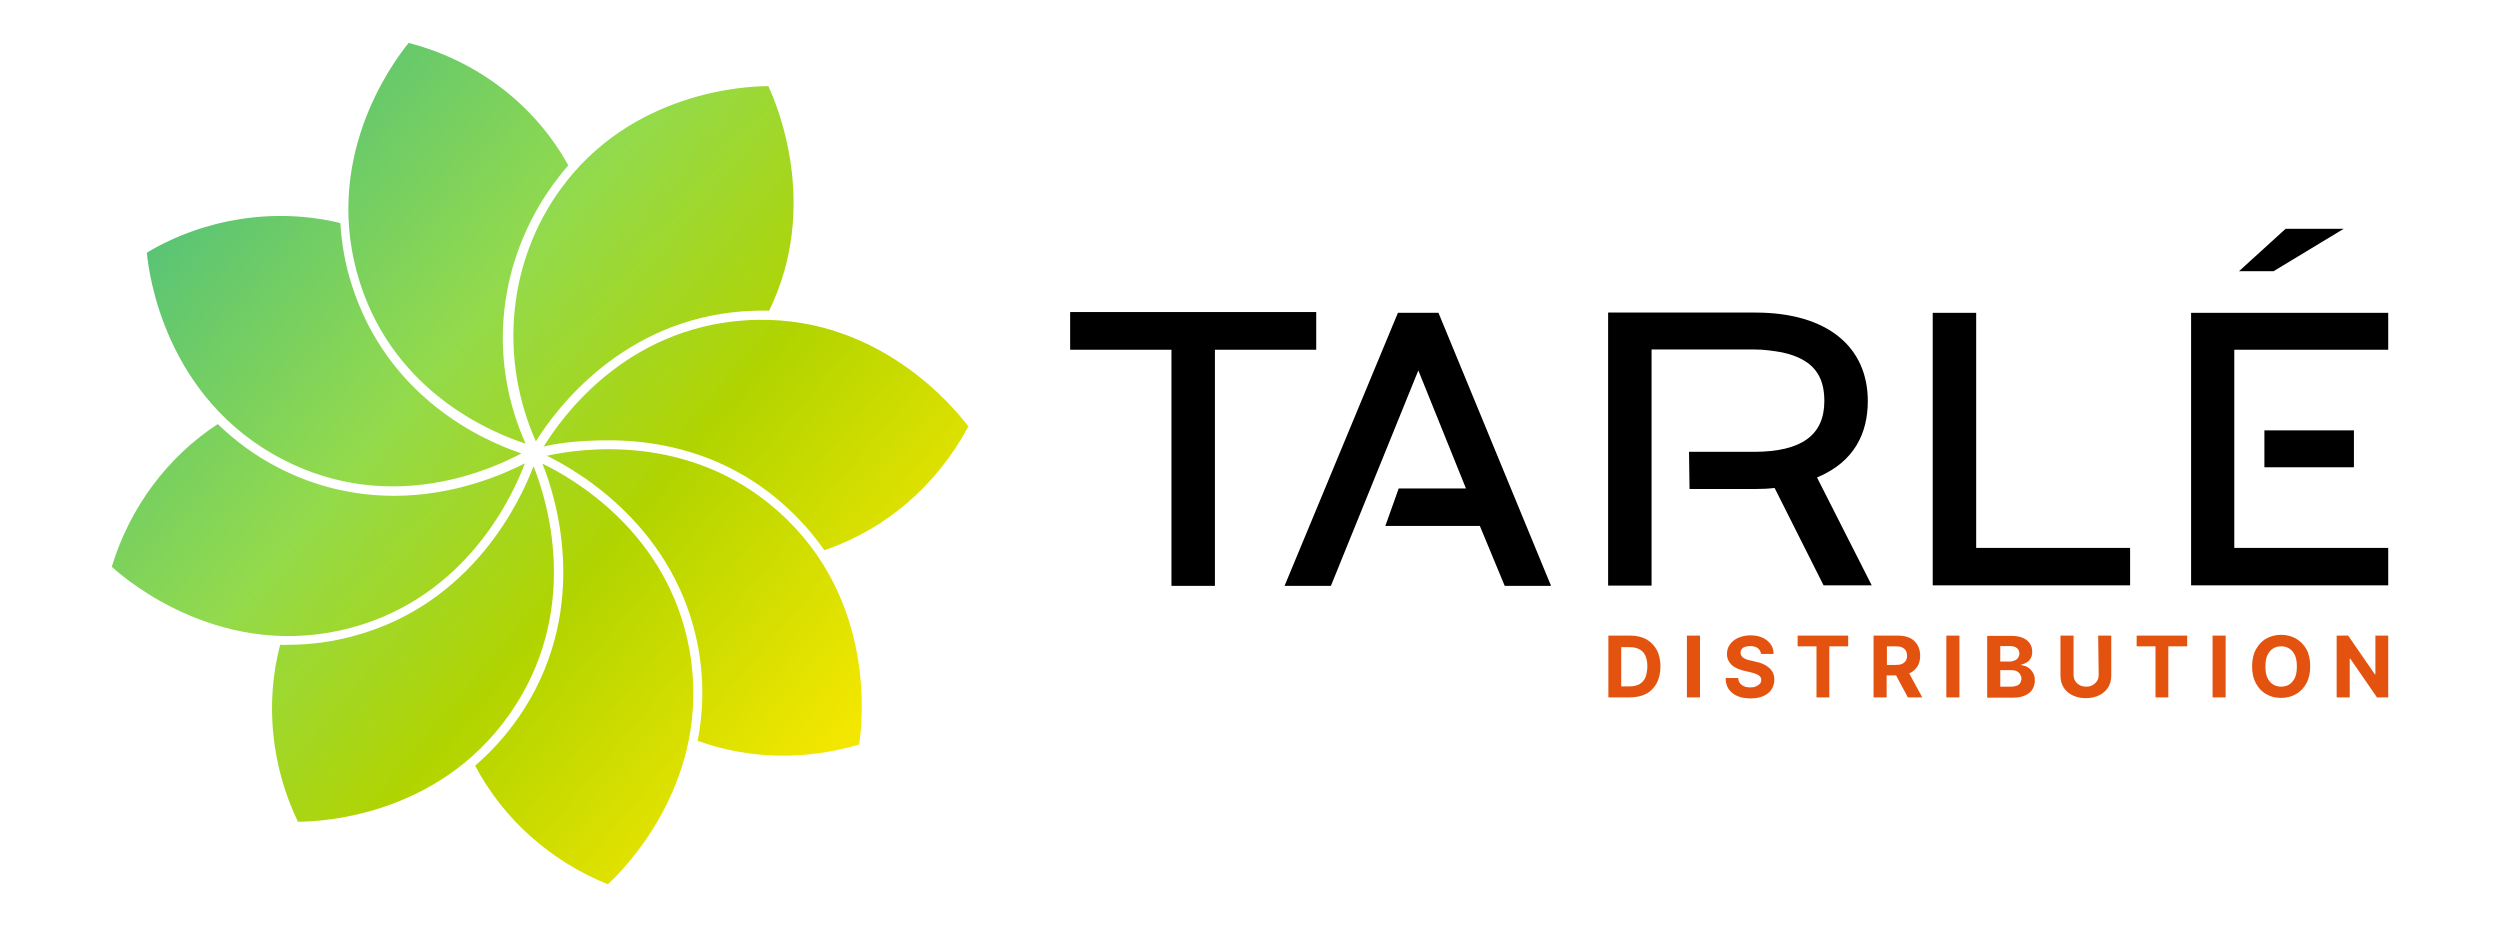
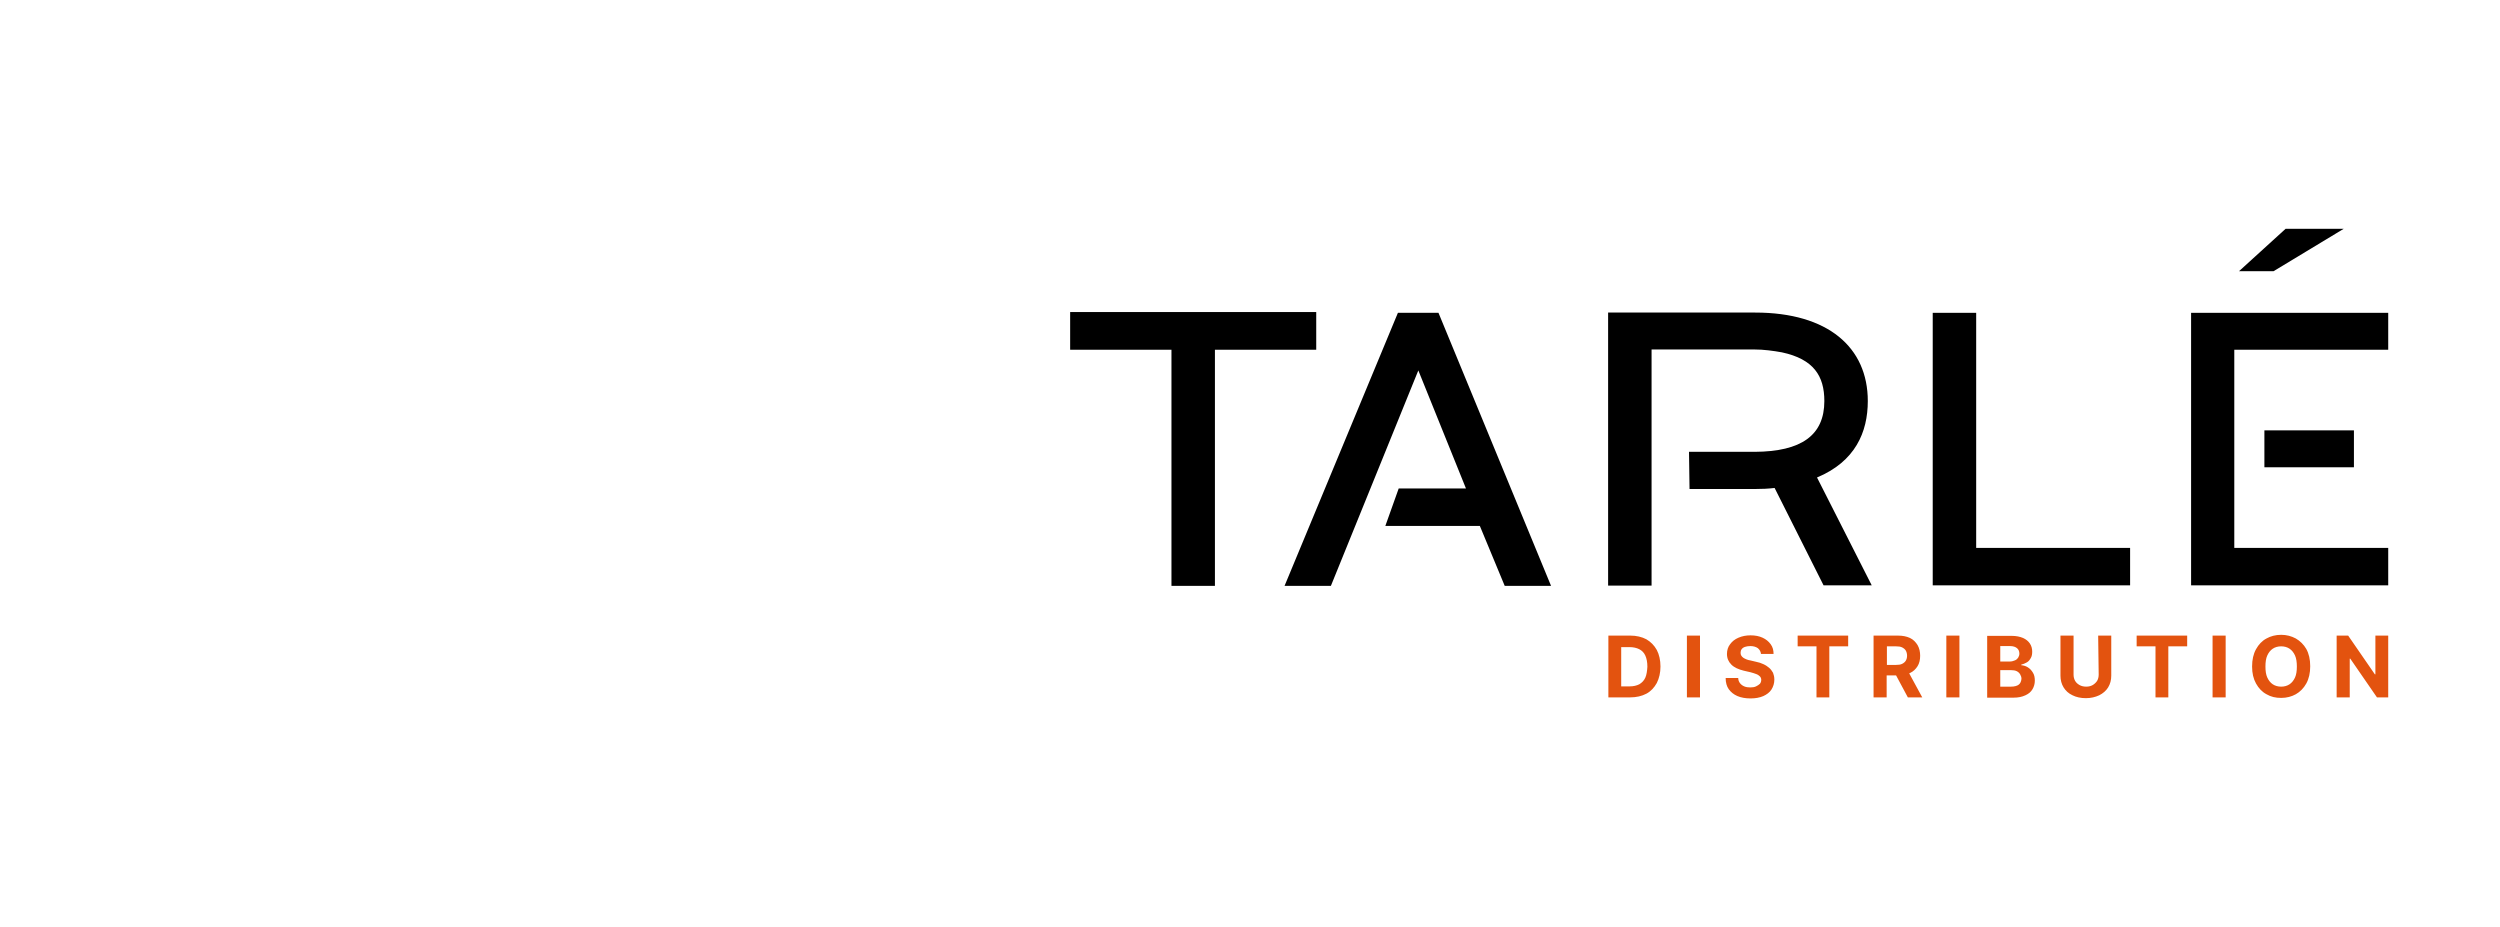
<svg xmlns="http://www.w3.org/2000/svg" version="1.1" id="LOGO" x="0px" y="0px" viewBox="0 0 955 354.1" style="enable-background:new 0 0 955 354.1;" xml:space="preserve">
  <style type="text/css">
	.st0{fill:url(#SVGID_1_);}
	.st1{fill:#E3530F;}
</style>
  <linearGradient id="SVGID_1_" gradientUnits="userSpaceOnUse" x1="75.344" y1="1053.738" x2="326.691" y2="1264.644" gradientTransform="matrix(1 0 0 1 0 -988)">
    <stop offset="0" style="stop-color:#57C377" />
    <stop offset="0.35" style="stop-color:#92DA4D" />
    <stop offset="0.65" style="stop-color:#B1D400" />
    <stop offset="1" style="stop-color:#F3E700" />
  </linearGradient>
-   <path class="st0" d="M181.5,292.5c10.8,20.4,28.7,36.4,50.7,45.3c5.9-5.4,40.1-39.4,31.2-89.4c-8-44.8-44.4-65.6-56.2-71.3  c5.1,12.6,18.2,54-7,93.8C195,279,188.7,286.3,181.5,292.5z M107,246.3c-5.8,22.3-3.4,46.3,6.8,67.6c9.5,0,56.4-2.3,83.4-44.9  c24.3-38.4,11.6-78.6,6.6-90.9c-4.8,12.7-23,52.5-68.5,64.8c-8.3,2.3-16.8,3.4-25.2,3.4C109.2,246.4,108.2,246.4,107,246.3z   M266.5,283c19.8,7.1,41,7.5,61.7,1.4c1.2-7.9,6.9-55.8-31.3-89.4c-33.7-29.7-74.9-23.8-88-20.9c12.5,6.1,49.6,27.8,57.9,73.7  C268.9,259.5,268.8,271.4,266.5,283z M42.7,216.5c5.9,5.4,42.8,36.5,91.8,23.2c43.8-11.9,61.4-50.4,66-62.7  c-7.8,4-26.6,12.4-49.9,12.4c-15.5,0-30.4-3.6-44.2-10.7c-8.6-4.4-16.4-10.1-23.2-16.7C64,174.5,49.6,193.8,42.7,216.5z   M232.6,168.2c19,0,44.3,4.7,66.5,24.3c6,5.3,11.3,11.2,15.8,17.7c23.5-8,43-24.8,55-47.3c-4.8-6.4-34.9-44.1-85.6-40.5  c-45.7,3.2-69.8,37.1-76.6,48.2C212.6,169.3,221.3,168.2,232.6,168.2z M56.1,96.5c0.7,8,6.9,55.8,52.1,79.1c41.9,21.6,80.8,3,91-2.4  c-14.4-4.8-51-21-64.8-64.3c-2.5-7.7-3.9-15.7-4.4-23.7C105.2,79.2,78.3,83.3,56.1,96.5z M156.1,16.4c-6.6,8.1-33.5,44.9-18.6,91.6  c13.6,42.6,51.2,57.5,63.3,61.5c-14.9-33.2-10.3-70.4,10.6-99.2c1.8-2.4,3.6-4.8,5.7-7.1C204.4,40.1,182.2,23.1,156.1,16.4z   M293.5,32.9c-9,0-52.4,2.2-79.4,39.4c-20,27.6-23.6,64.3-9.4,96.3c7.9-12.7,33.2-46.4,79.4-49.7c3.2-0.2,6.5-0.3,9.7-0.2  C313.4,78.5,296.6,39.5,293.5,32.9z" />
  <g>
    <polygon points="447.5,223.8 464.1,223.8 464.1,133.6 502.8,133.6 502.8,119.2 408.8,119.2 408.8,133.6 447.5,133.6  " />
    <polygon points="534,119.5 490.7,223.8 508.4,223.8 523.5,186.6 541.8,141.5 560,186.6 534.3,186.6 529.2,200.9 565.3,200.9    574.8,223.8 592.5,223.8 549.5,119.5  " />
    <path d="M713.5,153.2c0-20.5-15.2-33.8-43-33.8h-56.2v104.3h16.6v-90.2h39.3c3.5,0,7.2,0.5,10.5,1.1c12.1,2.6,16.2,9,16.2,18.6   c0,13.1-8.8,19.3-26.6,19.4h-25.1l0.2,14.2h25c2.5,0,5.1-0.1,7.5-0.4l18.7,37.2H715l-20.9-41.2   C708.7,176.3,713.5,165.1,713.5,153.2z" />
    <polygon points="813.7,209.3 754.9,209.3 754.9,119.5 738.3,119.5 738.3,223.6 813.7,223.6  " />
    <rect x="865" y="164.4" width="34.2" height="14.1" />
    <polygon points="912.3,119.5 837,119.5 837,223.6 912.3,223.6 912.3,209.3 853.5,209.3 853.5,164.4 853.5,133.6 912.3,133.6  " />
    <polygon points="895.3,87.4 873.1,87.4 855.3,103.6 868.5,103.6  " />
  </g>
  <path class="st1" d="M628.9,244.2c-1.7-0.9-3.8-1.4-6.1-1.4h-8.4v23.6h8.3c2.4,0,4.5-0.5,6.2-1.4s3-2.3,4-4.1  c0.9-1.8,1.4-3.9,1.4-6.3c0-2.4-0.5-4.6-1.4-6.3C631.9,246.5,630.6,245.2,628.9,244.2z M628.5,258.9c-0.5,1.1-1.3,1.9-2.3,2.5  c-1,0.5-2.2,0.8-3.7,0.8h-3.2v-15h3.2c1.5,0,2.7,0.3,3.7,0.8s1.8,1.3,2.3,2.4c0.5,1.1,0.8,2.5,0.8,4.3  C629.2,256.3,629,257.8,628.5,258.9z M644.4,242.8h5v23.6h-5V242.8z M677.3,257c0.3,0.8,0.5,1.6,0.5,2.6c0,1.4-0.4,2.7-1.1,3.8  c-0.7,1.1-1.8,1.9-3.1,2.5c-1.4,0.6-3,0.9-4.9,0.9s-3.6-0.3-5-0.9s-2.5-1.5-3.3-2.6s-1.2-2.6-1.2-4.3h4.8c0,0.8,0.3,1.5,0.7,2  s0.9,0.9,1.6,1.2c0.7,0.3,1.5,0.4,2.3,0.4s1.6-0.1,2.2-0.4s1.1-0.6,1.5-1c0.3-0.4,0.5-0.9,0.5-1.5c0-0.5-0.2-1-0.5-1.3  s-0.8-0.7-1.4-0.9c-0.6-0.2-1.3-0.5-2.2-0.7l-2.6-0.6c-2-0.5-3.6-1.2-4.7-2.3s-1.7-2.4-1.7-4.1c0-1.4,0.4-2.7,1.2-3.7  c0.8-1.1,1.8-1.9,3.2-2.5s2.9-0.9,4.6-0.9c1.8,0,3.3,0.3,4.6,0.9c1.3,0.6,2.3,1.4,3.1,2.5s1.1,2.3,1.1,3.7h-4.8  c-0.1-0.9-0.5-1.6-1.2-2.2c-0.7-0.5-1.7-0.8-2.8-0.8c-0.8,0-1.5,0.1-2.1,0.3s-1,0.5-1.3,0.9s-0.4,0.9-0.4,1.4c0,0.4,0.1,0.8,0.3,1.1  s0.5,0.6,0.8,0.8s0.7,0.4,1.2,0.6c0.5,0.2,0.9,0.3,1.5,0.4l2.1,0.5c1,0.2,2,0.5,2.8,0.9c0.9,0.4,1.6,0.9,2.2,1.4  C676.4,255.6,676.9,256.3,677.3,257z M686.7,242.8H706v4.1h-7.2v19.5h-4.9v-19.5h-7.2L686.7,242.8L686.7,242.8z M729.6,257.1  c1.3-0.6,2.2-1.5,2.9-2.6s1-2.5,1-4s-0.3-2.9-1-4.1c-0.7-1.1-1.6-2.1-2.9-2.7c-1.3-0.6-2.8-0.9-4.6-0.9h-9.3v23.6h5V258h3.6l4.5,8.4  h5.5l-5-9.2C729.4,257.2,729.5,257.2,729.6,257.1z M720.8,246.9h3.4c1,0,1.8,0.1,2.4,0.4c0.6,0.3,1.1,0.7,1.4,1.2  c0.3,0.5,0.5,1.2,0.5,2s-0.2,1.4-0.5,1.9s-0.8,0.9-1.4,1.2c-0.6,0.3-1.4,0.4-2.4,0.4h-3.4V246.9L720.8,246.9z M743.5,242.8h5v23.6  h-5V242.8z M774.6,254.9c-0.8-0.5-1.6-0.7-2.5-0.8v-0.2c0.8-0.2,1.5-0.5,2.2-0.9s1.1-1,1.5-1.7s0.5-1.5,0.5-2.4  c0-1.2-0.3-2.2-0.9-3.1s-1.5-1.6-2.6-2.1c-1.2-0.5-2.6-0.8-4.3-0.8h-9.4v23.6h10.1c1.8,0,3.2-0.3,4.5-0.9s2.1-1.3,2.7-2.3  c0.6-1,0.9-2.1,0.9-3.3c0-1.2-0.2-2.2-0.7-3C776,256,775.4,255.4,774.6,254.9z M764.1,246.8h3.8c1.1,0,2,0.3,2.6,0.8  s0.9,1.2,0.9,2.1c0,0.6-0.2,1.1-0.5,1.6c-0.3,0.4-0.7,0.8-1.3,1c-0.5,0.2-1.1,0.4-1.8,0.4h-3.7V246.8z M771.2,261.5  c-0.6,0.5-1.7,0.8-3,0.8h-4.1V256h4.2c0.8,0,1.5,0.1,2.1,0.4s1,0.7,1.3,1.2s0.5,1.1,0.5,1.7C772.1,260.3,771.8,261,771.2,261.5z   M801.5,242.8h5v15.3c0,1.7-0.4,3.2-1.2,4.5s-2,2.3-3.4,3c-1.5,0.7-3.2,1.1-5.1,1.1c-2,0-3.7-0.4-5.1-1.1c-1.5-0.7-2.6-1.7-3.4-3  c-0.8-1.3-1.2-2.8-1.2-4.5v-15.3h5v14.9c0,0.9,0.2,1.7,0.6,2.4c0.4,0.7,1,1.2,1.7,1.6s1.6,0.6,2.5,0.6c1,0,1.8-0.2,2.5-0.6  s1.3-1,1.7-1.6c0.4-0.7,0.6-1.5,0.6-2.4L801.5,242.8L801.5,242.8z M816.2,242.8h19.3v4.1h-7.2v19.5h-4.9v-19.5h-7.2L816.2,242.8  L816.2,242.8z M845.2,242.8h5v23.6h-5V242.8z M877,243.9c-1.7-0.9-3.5-1.4-5.6-1.4s-4,0.5-5.6,1.4c-1.7,0.9-3,2.3-4,4.1  s-1.5,4-1.5,6.6s0.5,4.7,1.5,6.5s2.3,3.2,4,4.1c1.7,1,3.5,1.4,5.6,1.4s4-0.5,5.6-1.4s3-2.3,4-4.1c1-1.8,1.5-4,1.5-6.6  s-0.5-4.8-1.5-6.6C880,246.2,878.7,244.9,877,243.9z M876.7,258.8c-0.5,1.1-1.2,2-2.1,2.6s-2,0.9-3.2,0.9s-2.3-0.3-3.2-0.9  s-1.6-1.5-2.1-2.6s-0.7-2.5-0.7-4.2s0.2-3.1,0.7-4.2s1.2-2,2.1-2.6c0.9-0.6,2-0.9,3.2-0.9s2.3,0.3,3.2,0.9c0.9,0.6,1.6,1.5,2.1,2.6  s0.7,2.6,0.7,4.2C877.4,256.3,877.2,257.7,876.7,258.8z M912.3,242.8v23.6H908l-10.2-14.8h-0.2v14.8h-5v-23.6h4.4l10.2,14.8h0.2  v-14.8L912.3,242.8L912.3,242.8z" />
</svg>